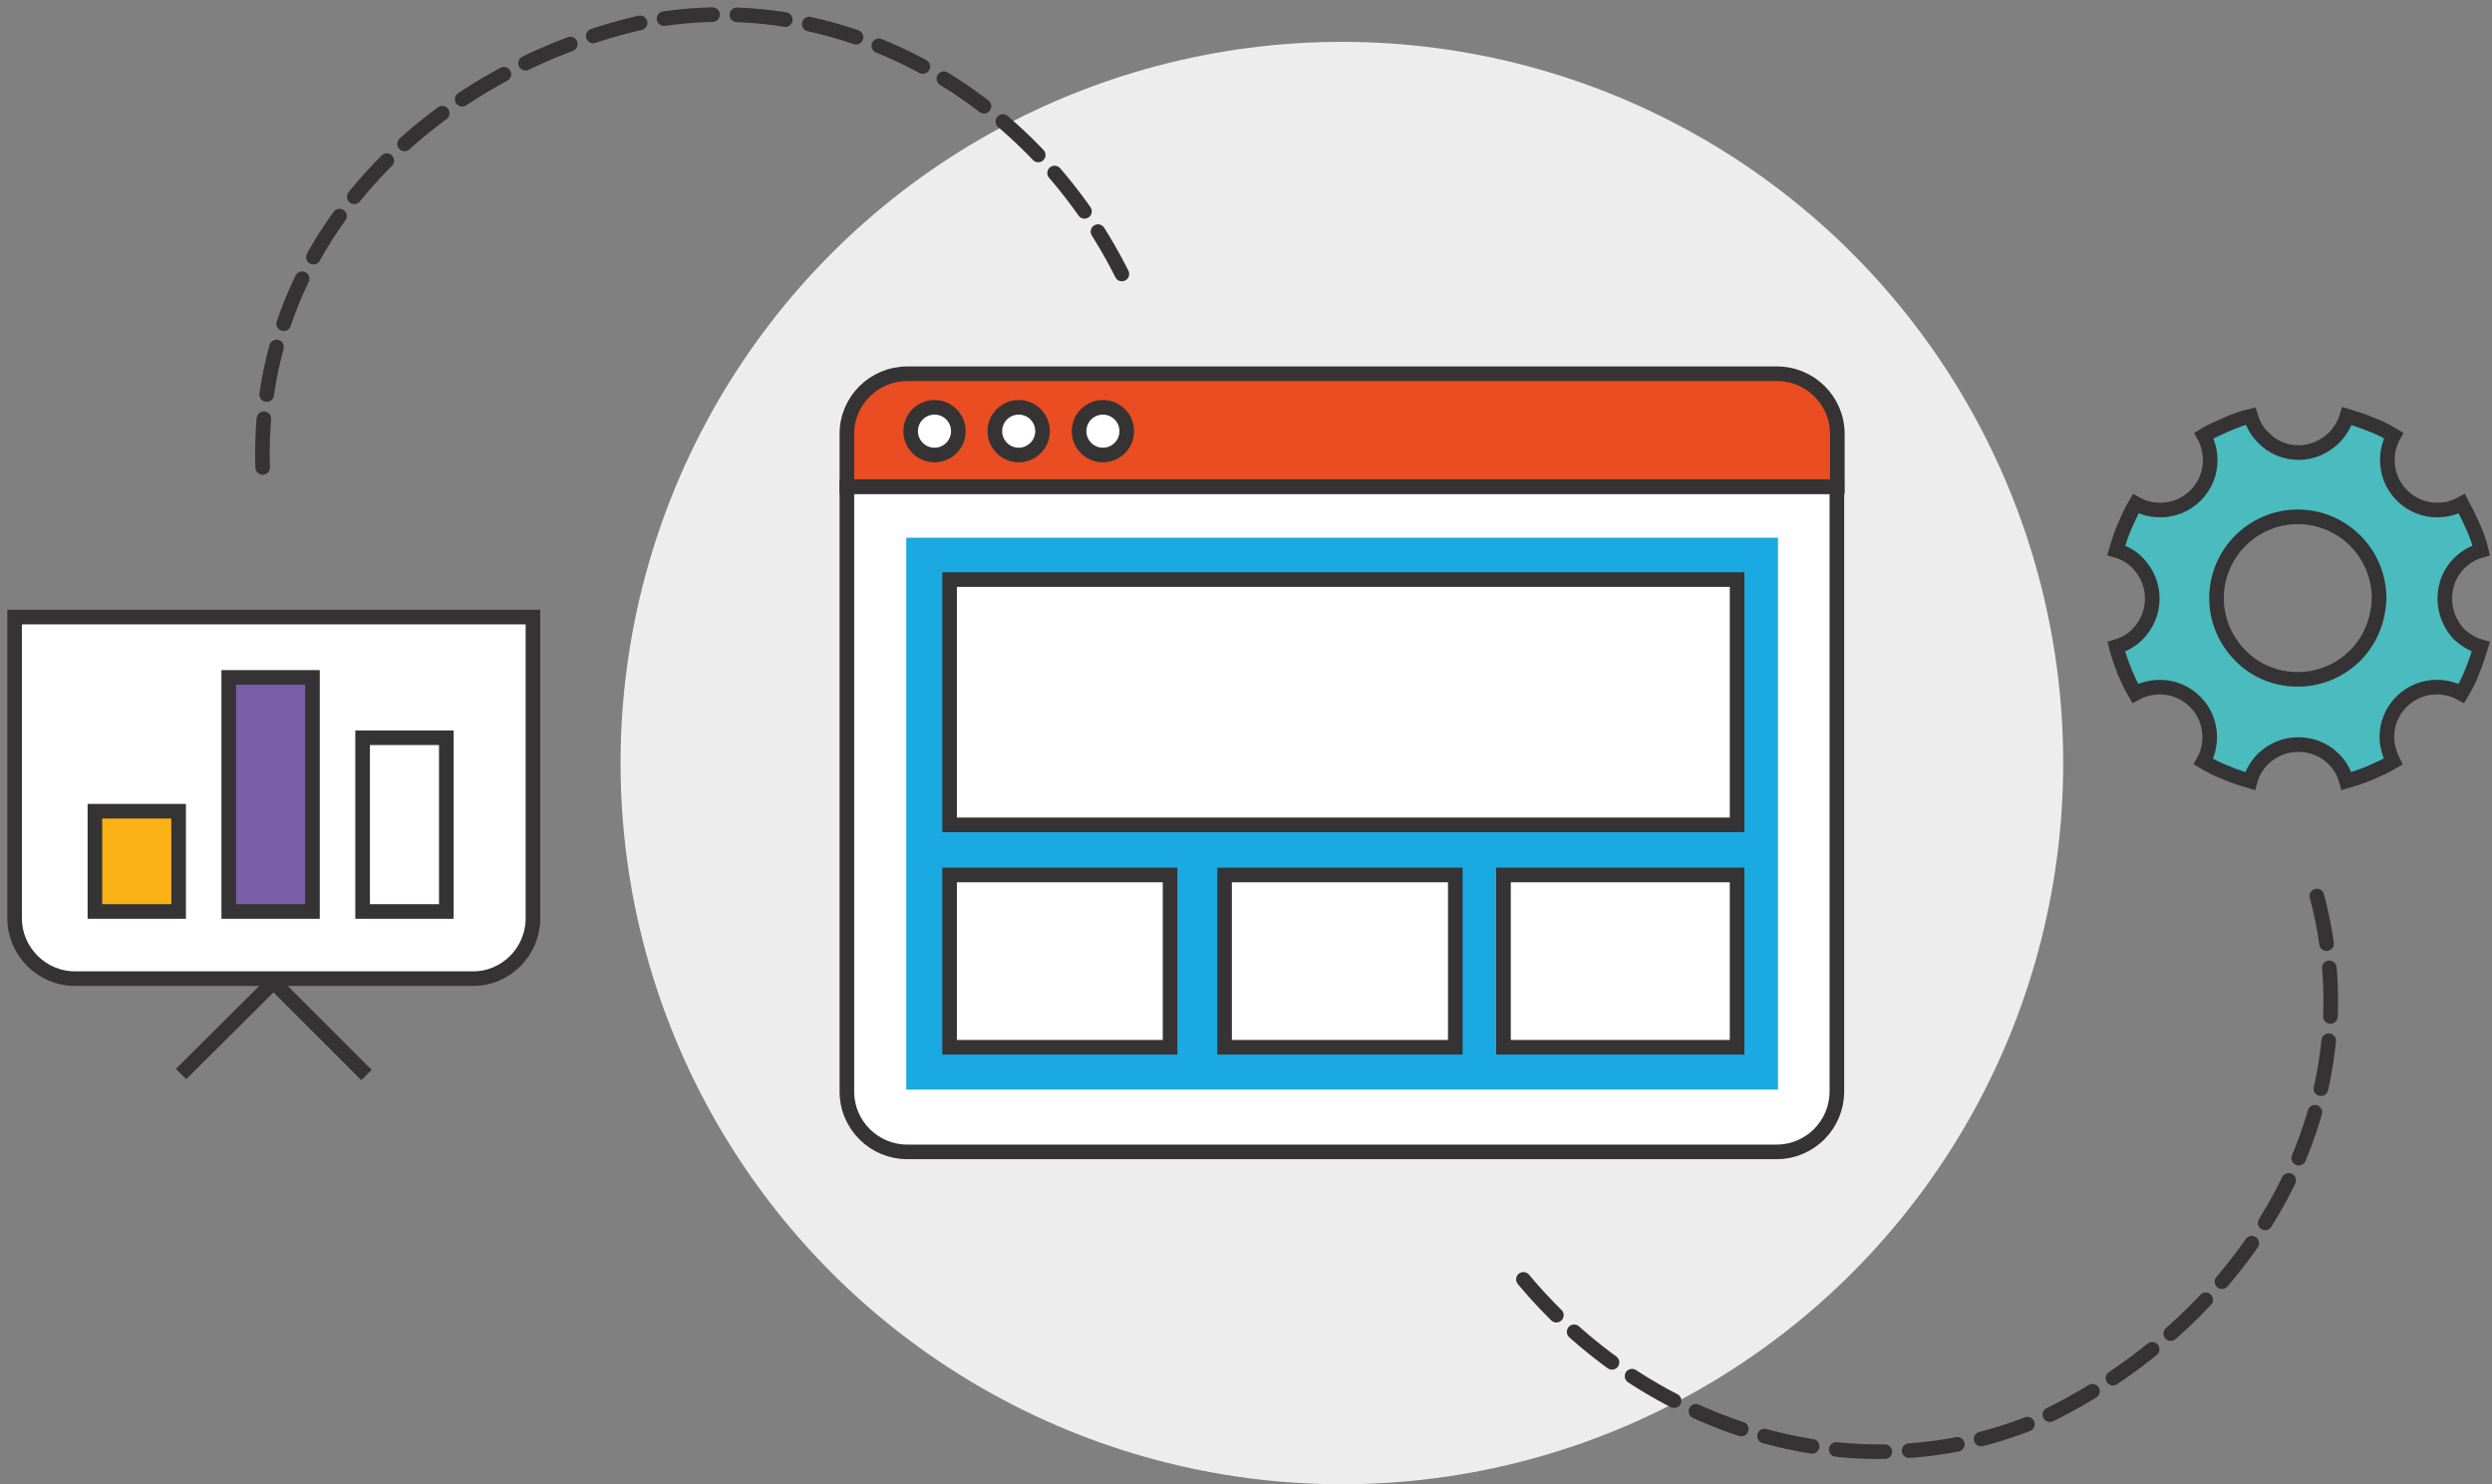
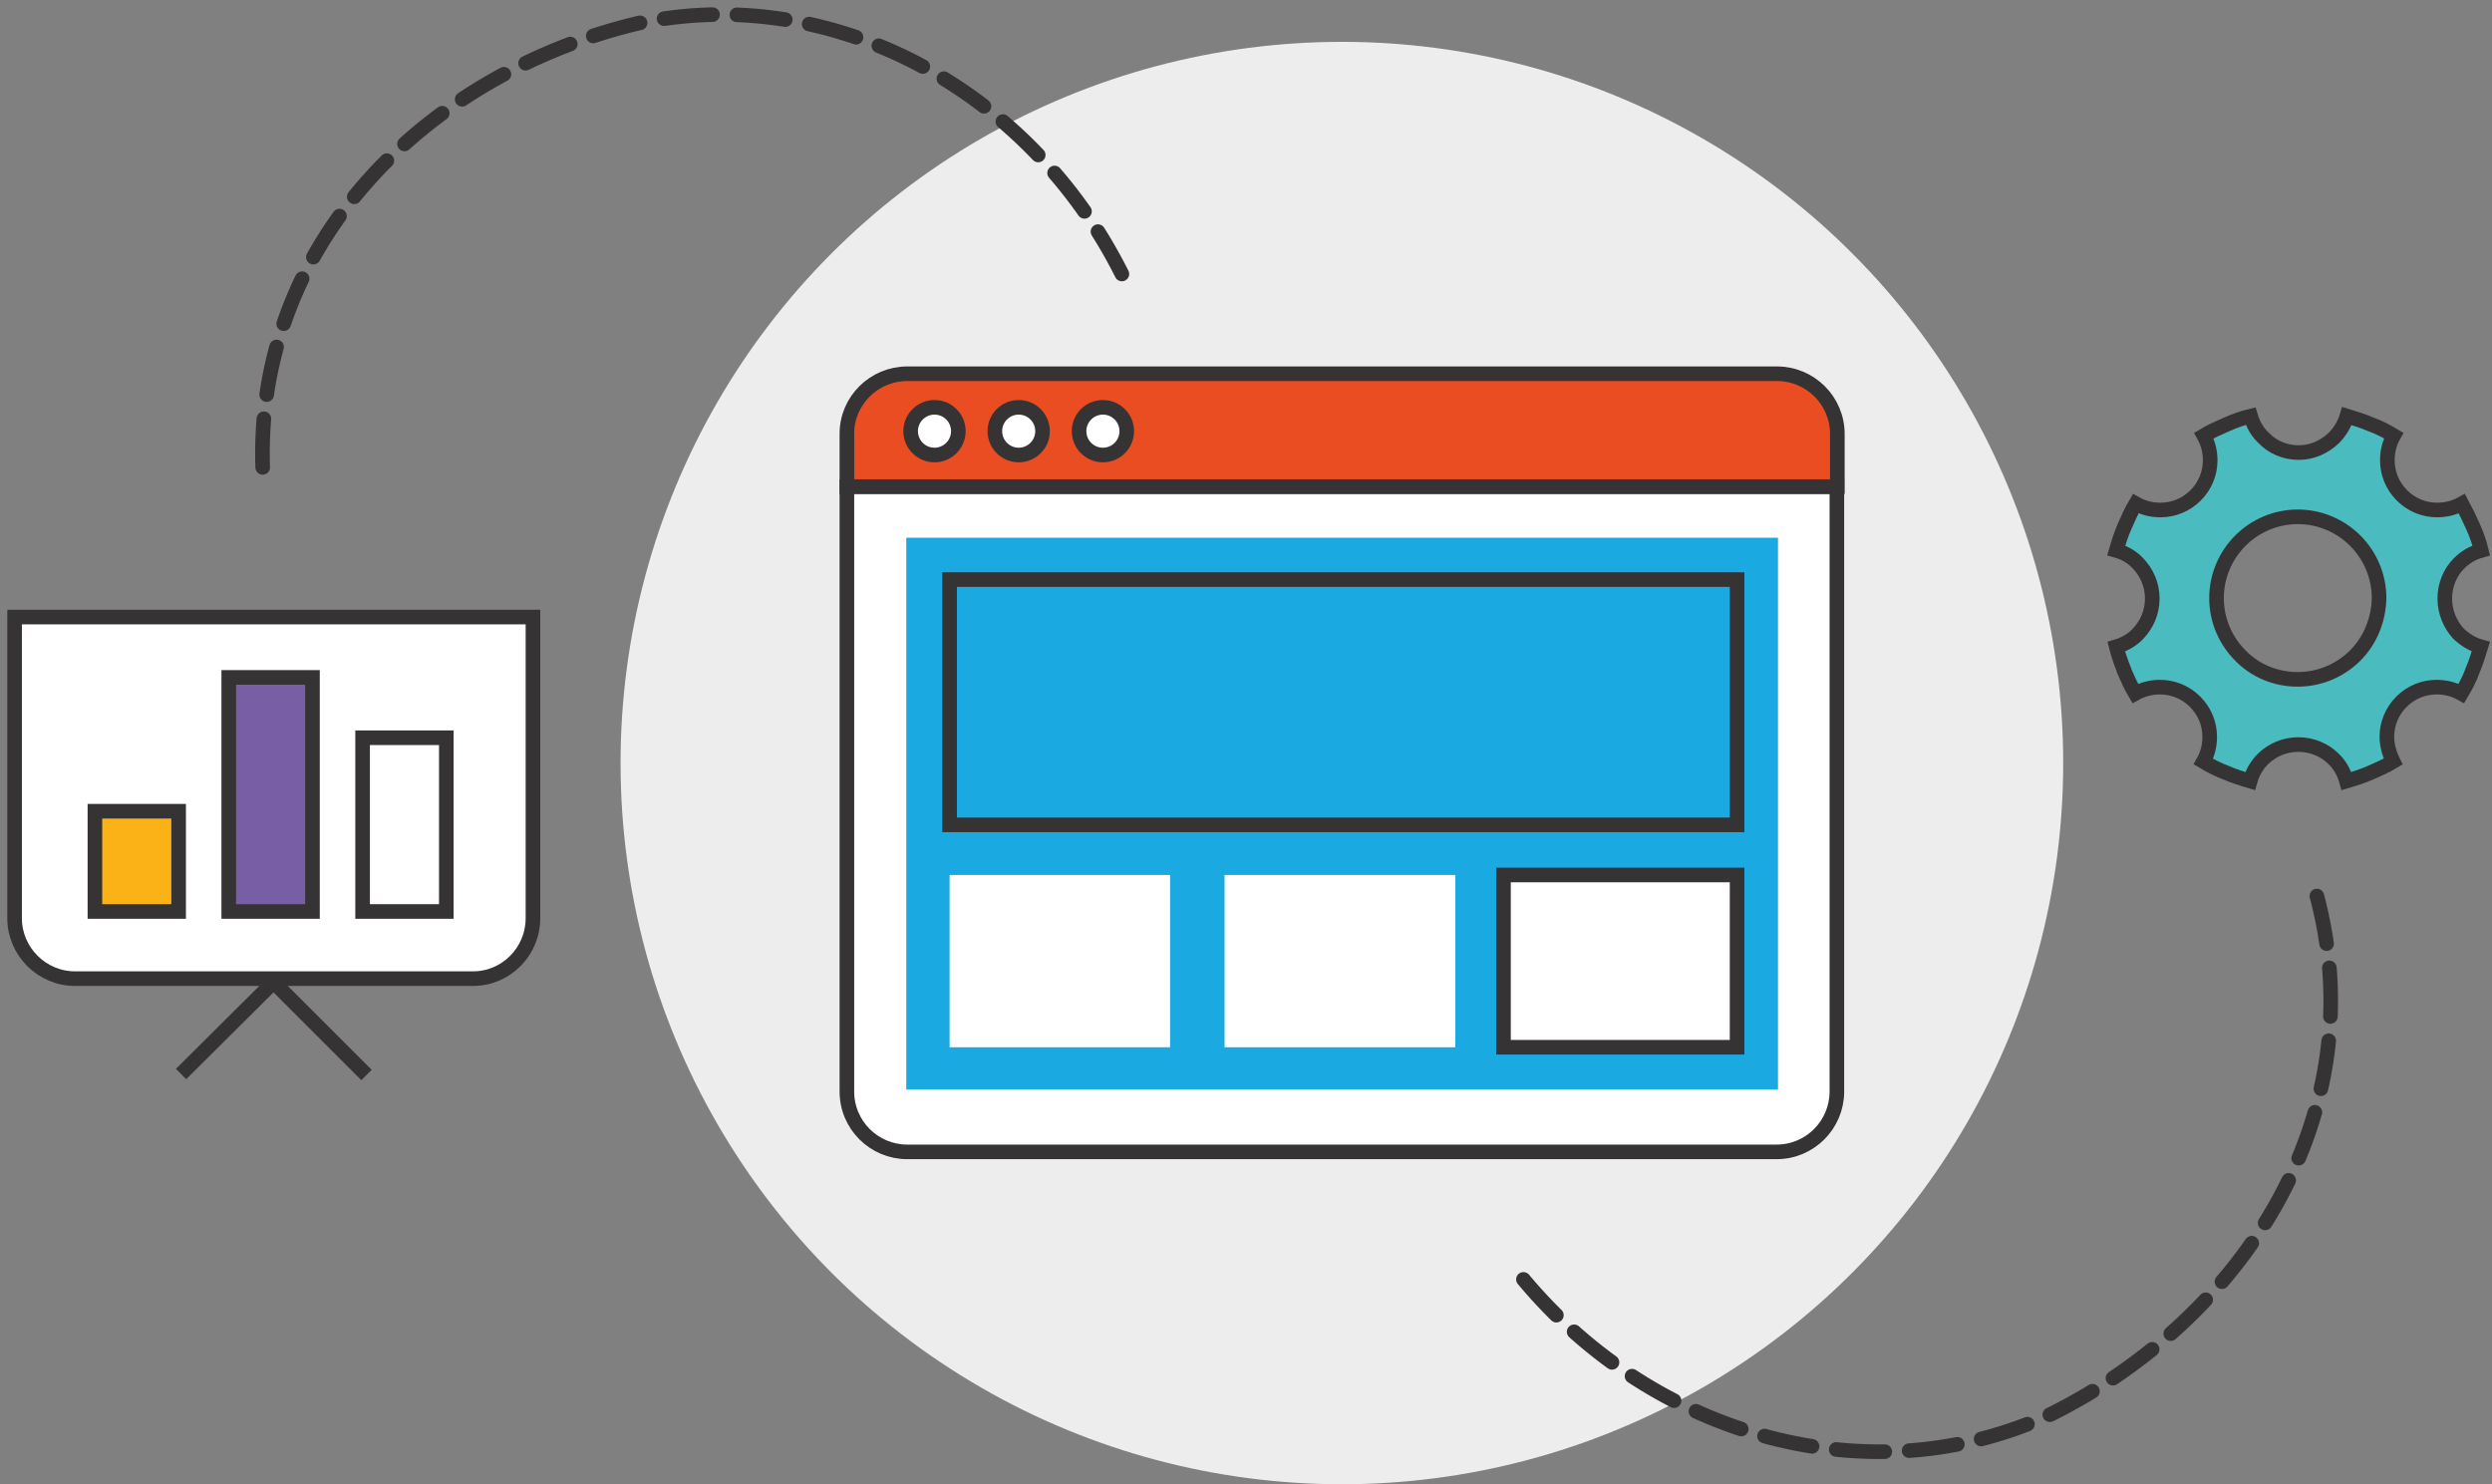
<svg xmlns="http://www.w3.org/2000/svg" version="1.1" id="Vrstva_1" x="0px" y="0px" viewBox="0 0 512 305" style="enable-background:new 0 0 512 305;" xml:space="preserve">
  <rect x="0" y="0" width="512" height="305" fill="#808080" stroke="none" />
  <style type="text/css">
	.st0{fill:#EEEDED;}
	.st1{fill:#FFFFFF;stroke:#353334;stroke-width:3;stroke-miterlimit:10;}
	.st2{fill:#1BA9E1;}
	.st3{fill:#FFFFFF;}
	.st4{fill:#353334;}
	.st5{fill:#E94D21;stroke:#353334;stroke-width:3;stroke-miterlimit:10;}
	.st6{fill:#4ABBBE;stroke:#353334;stroke-width:3;stroke-miterlimit:10;}
	.st7{fill:none;stroke:#353334;stroke-width:3;stroke-linecap:round;stroke-miterlimit:10;stroke-dasharray:10,5;}
	.st8{fill:#785EA5;stroke:#353334;stroke-width:3;stroke-miterlimit:10;}
	.st9{fill:#FAB216;stroke:#353334;stroke-width:3;stroke-miterlimit:10;}
	.st10{fill:none;stroke:#353334;stroke-width:3;stroke-miterlimit:10;}
</style>
  <circle id="XMLID_7_" class="st0" cx="275.7" cy="156.8" r="148.2" />
  <path id="XMLID_43_" class="st1" d="M174,100h203.4v124.3c0,6.8-5.5,12.4-12.4,12.4H186.4c-6.8,0-12.4-5.5-12.4-12.4V100z" />
  <g id="XMLID_6_">
    <rect id="XMLID_42_" x="186.2" y="110.5" class="st2" width="179.1" height="113.4" />
    <g id="XMLID_39_">
-       <rect x="195.1" y="119.1" class="st3" width="161.8" height="50.4" />
      <path class="st4" d="M355.4,120.6V168H196.6v-47.4H355.4 M358.4,117.6H193.6V171h164.8V117.6L358.4,117.6z" />
    </g>
    <g id="XMLID_38_">
      <rect x="195.1" y="179.8" class="st3" width="45.3" height="35.4" />
-       <path class="st4" d="M238.9,181.3v32.4h-42.3v-32.4H238.9 M241.9,178.3h-48.3v38.4h48.3V178.3L241.9,178.3z" />
    </g>
    <g id="XMLID_37_">
      <rect x="251.6" y="179.8" class="st3" width="47.4" height="35.4" />
-       <path class="st4" d="M297.5,181.3v32.4h-44.4v-32.4H297.5 M300.5,178.3h-50.4v38.4h50.4V178.3L300.5,178.3z" />
    </g>
    <g id="XMLID_36_">
      <rect x="308.9" y="179.8" class="st3" width="48" height="35.4" />
      <path class="st4" d="M355.4,181.3v32.4h-45v-32.4H355.4 M358.4,178.3h-51v38.4h51V178.3L358.4,178.3z" />
    </g>
  </g>
  <g id="XMLID_8_">
    <path id="XMLID_35_" class="st5" d="M186.4,76.8h178.7c6.8,0,12.4,5.5,12.4,12.4V100H174V89.1C174,82.3,179.6,76.8,186.4,76.8z" />
    <circle id="XMLID_3_" class="st1" cx="192" cy="88.6" r="4.9" />
    <circle id="XMLID_4_" class="st1" cx="209.3" cy="88.6" r="4.9" />
    <circle id="XMLID_5_" class="st1" cx="226.6" cy="88.6" r="4.9" />
  </g>
  <path id="XMLID_51_" class="st6" d="M502.3,123c0-2.8,1.1-5.4,2.9-7.2c1.3-1.3,2.8-2.2,4.6-2.7c-0.4-1.7-1-3.3-1.7-4.9  c-0.7-1.6-1.5-3.2-2.3-4.7c-1.6,0.9-3.3,1.3-5.1,1.3c-2.6,0-5.2-1-7.2-3c-2-2-3-4.6-3-7.2c0-1.8,0.4-3.5,1.3-5.1  c-1.5-0.9-3-1.7-4.7-2.3c-1.6-0.7-3.3-1.2-4.9-1.7c-0.5,1.7-1.5,3.3-2.7,4.5c-1.9,1.8-4.4,3-7.2,3c-2.8,0-5.4-1.1-7.2-3  c-1.3-1.2-2.2-2.8-2.7-4.5c-1.7,0.4-3.3,1-4.9,1.7c-1.6,0.7-3.2,1.4-4.7,2.3c0.9,1.6,1.3,3.4,1.3,5.1c0,2.6-1,5.2-3,7.2  c-2,2-4.6,3-7.2,3c-1.8,0-3.5-0.4-5.1-1.3c-0.9,1.5-1.6,3.1-2.3,4.7c-0.7,1.6-1.2,3.2-1.7,4.9c1.8,0.5,3.3,1.4,4.5,2.7  c1.8,1.9,2.9,4.4,2.9,7.2c0,2.8-1.1,5.3-2.9,7.2c-1.2,1.3-2.8,2.2-4.5,2.7c0.4,1.6,1,3.3,1.6,4.8c0,0.1,0,0.1,0,0.1  c0.7,1.6,1.4,3.2,2.3,4.7c1.6-0.9,3.4-1.3,5.1-1.3c2.6,0,5.2,1,7.2,3c2,2,3,4.6,3,7.2c0,1.8-0.4,3.5-1.3,5.1  c1.5,0.9,3.1,1.7,4.7,2.3c1.6,0.7,3.2,1.2,4.9,1.7c0.5-1.8,1.4-3.3,2.7-4.6c1.9-1.8,4.4-2.9,7.2-2.9c2.8,0,5.4,1.1,7.2,2.9  c1.3,1.2,2.2,2.8,2.7,4.6c1.7-0.5,3.3-1,4.9-1.7c1.6-0.7,3.2-1.4,4.7-2.3c-0.8-1.6-1.3-3.4-1.3-5.1c0-2.6,1-5.2,3-7.2  c2-2,4.6-3,7.2-3c1.8,0,3.5,0.4,5.1,1.3c0.9-1.5,1.7-3,2.3-4.7c0.7-1.6,1.2-3.3,1.7-4.9c-1.8-0.5-3.3-1.5-4.6-2.7  C503.4,128.3,502.3,125.8,502.3,123z M483.9,134.7c-3,3-7.2,4.9-11.8,4.9c-4.6,0-8.8-1.8-11.8-4.9c-3-3-4.9-7.2-4.9-11.8  c0-4.6,1.9-8.8,4.9-11.8c3-3,7.2-4.9,11.8-4.9c4.6,0,8.8,1.9,11.8,4.9s4.9,7.2,4.9,11.8C488.7,127.5,486.9,131.7,483.9,134.7z" />
  <path id="XMLID_1_" class="st7" d="M313,262.9c27.1,32.5,71.5,44.9,108.6,27.6c39.5-19.8,66.7-61.8,54.2-107.2" />
  <path id="XMLID_2_" class="st7" d="M230.5,56.3C211.5,18.4,171-3.7,131,4.8c-43,10.3-79,45.1-77,92.1" />
  <g id="XMLID_56_">
    <path id="XMLID_61_" class="st1" d="M97.2,201.1H15.4c-6.8,0-12.4-5.6-12.4-12.4v-61.9h106.5v61.9   C109.5,195.5,104,201.1,97.2,201.1z" />
    <g id="XMLID_57_">
      <rect id="XMLID_60_" x="47" y="139.2" class="st8" width="17.2" height="48.1" />
      <rect id="XMLID_59_" x="19.5" y="166.7" class="st9" width="17.2" height="20.6" />
      <rect id="XMLID_58_" x="74.5" y="151.6" class="st1" width="17.2" height="35.7" />
    </g>
  </g>
  <g id="XMLID_55_">
    <line id="XMLID_63_" class="st10" x1="56.2" y1="201.8" x2="75.3" y2="220.9" />
    <line id="XMLID_65_" class="st10" x1="56.2" y1="201.8" x2="37.2" y2="220.7" />
  </g>
</svg>